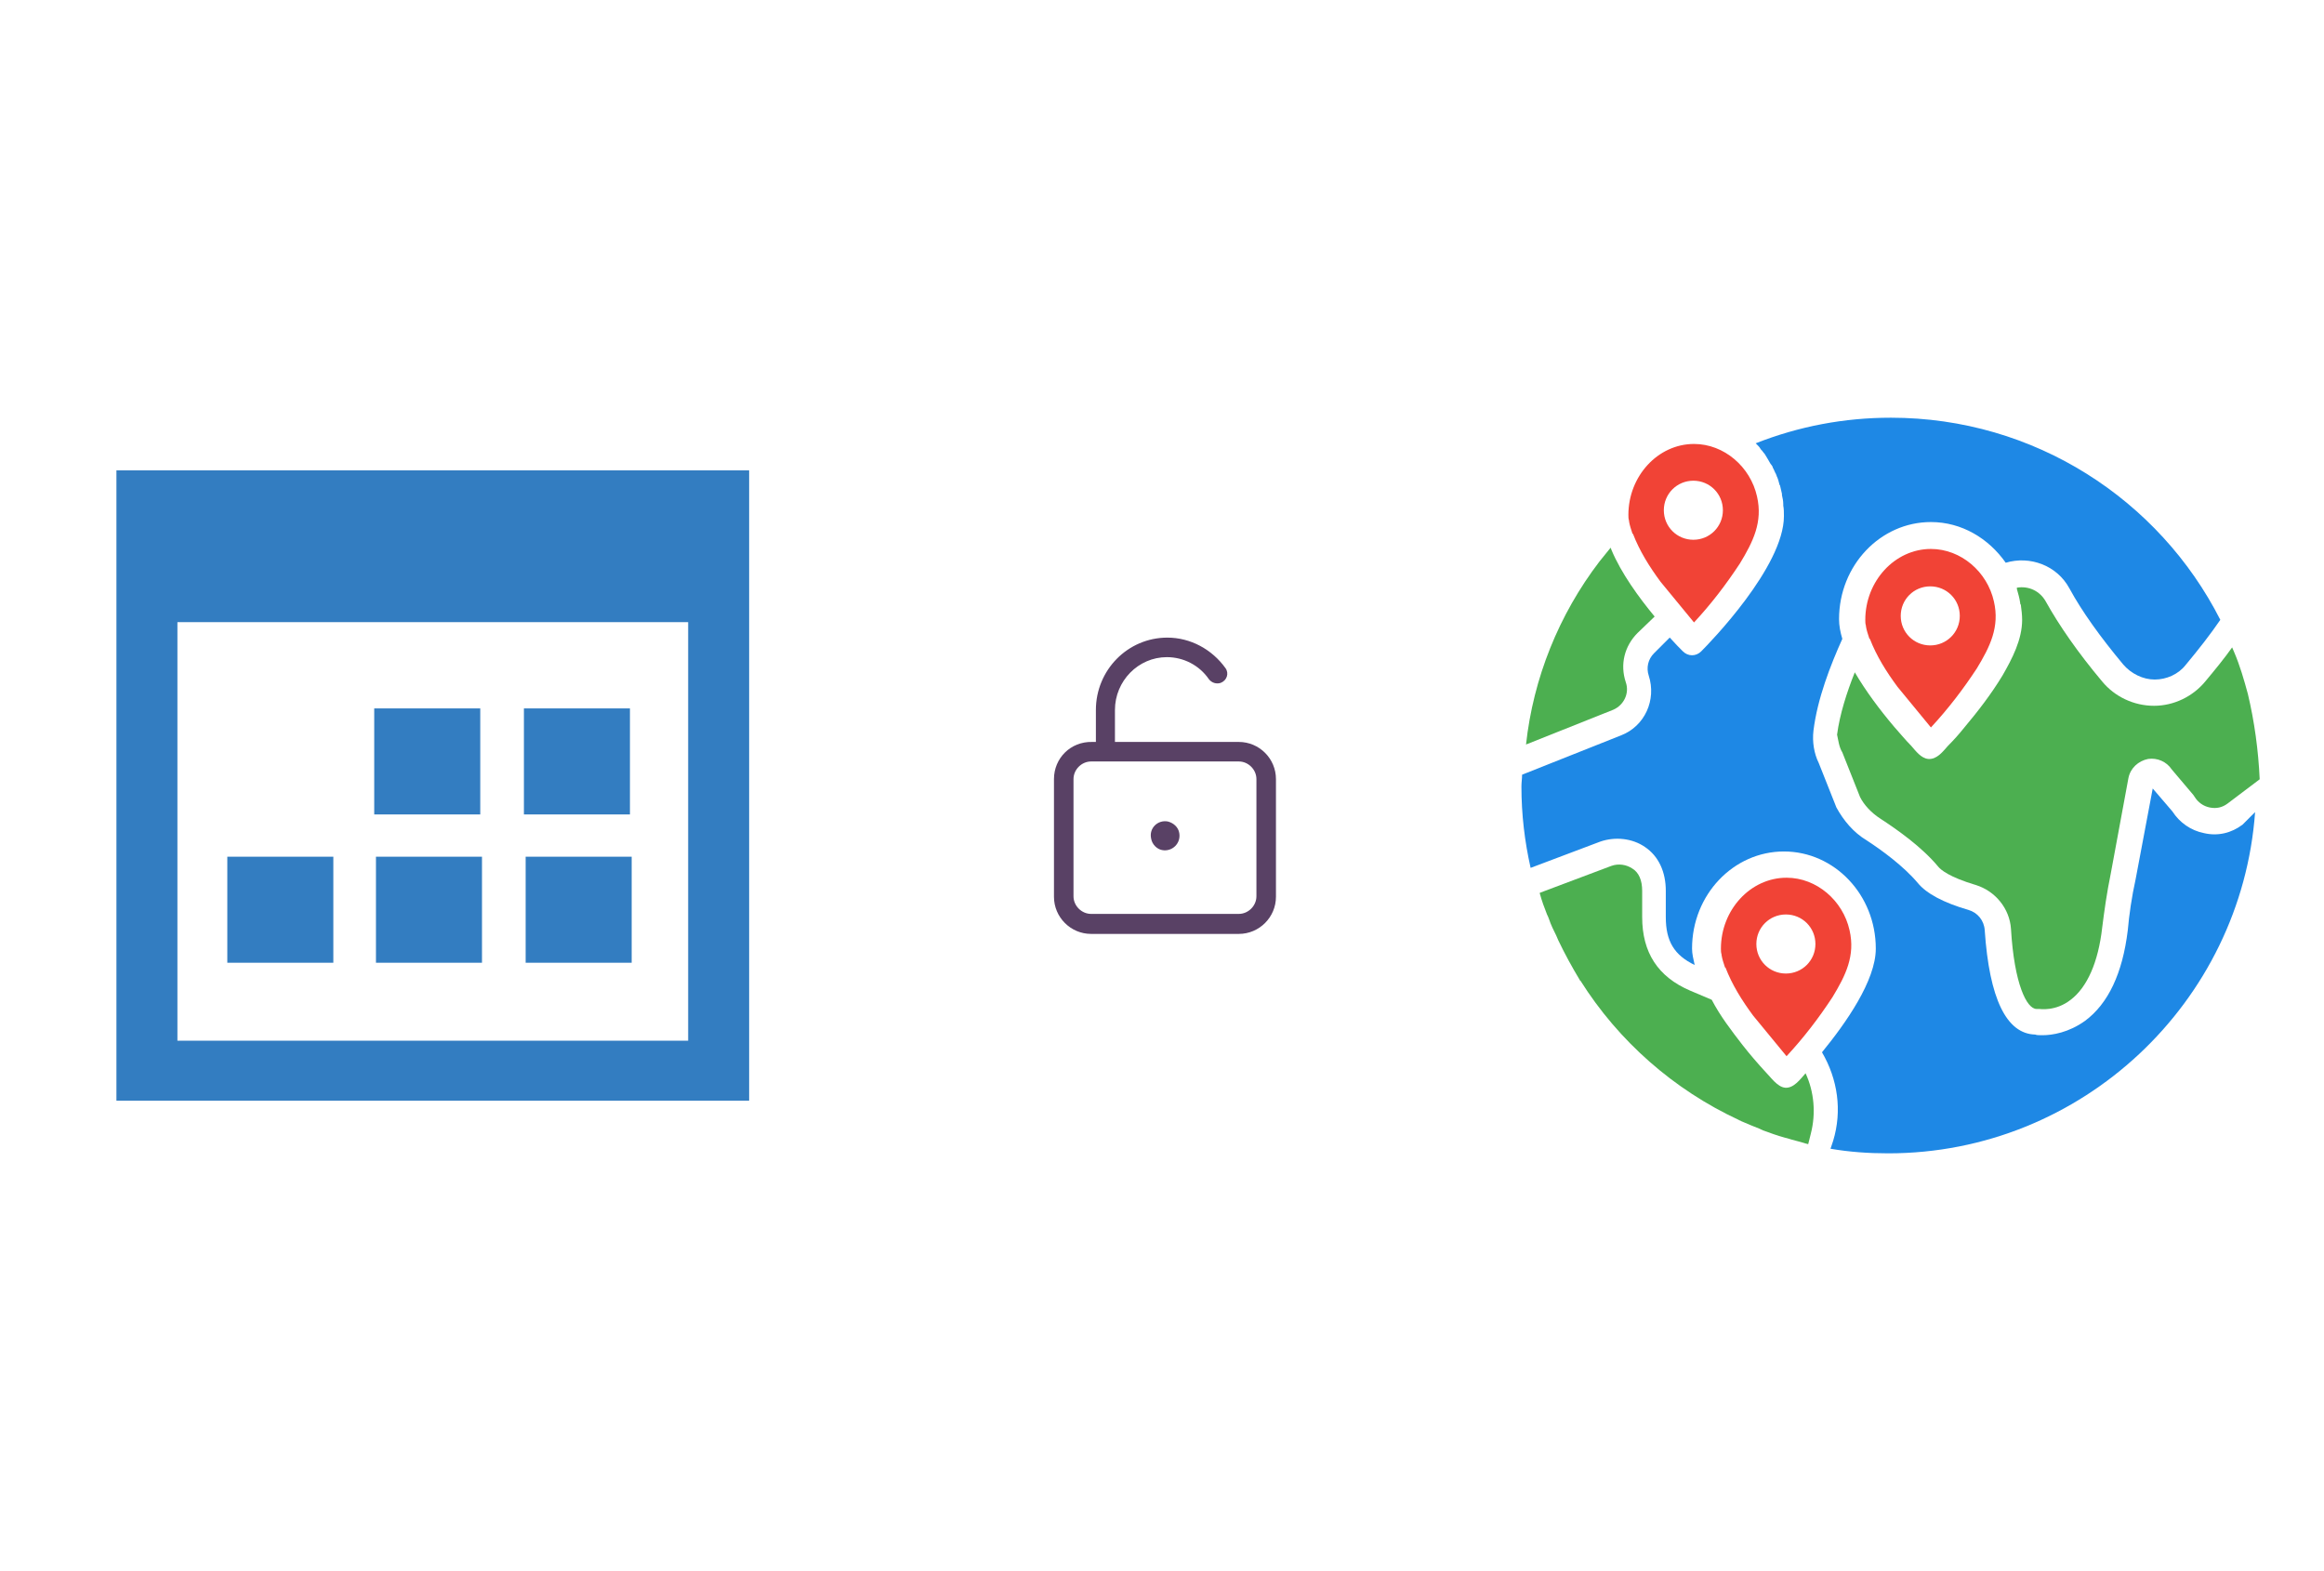
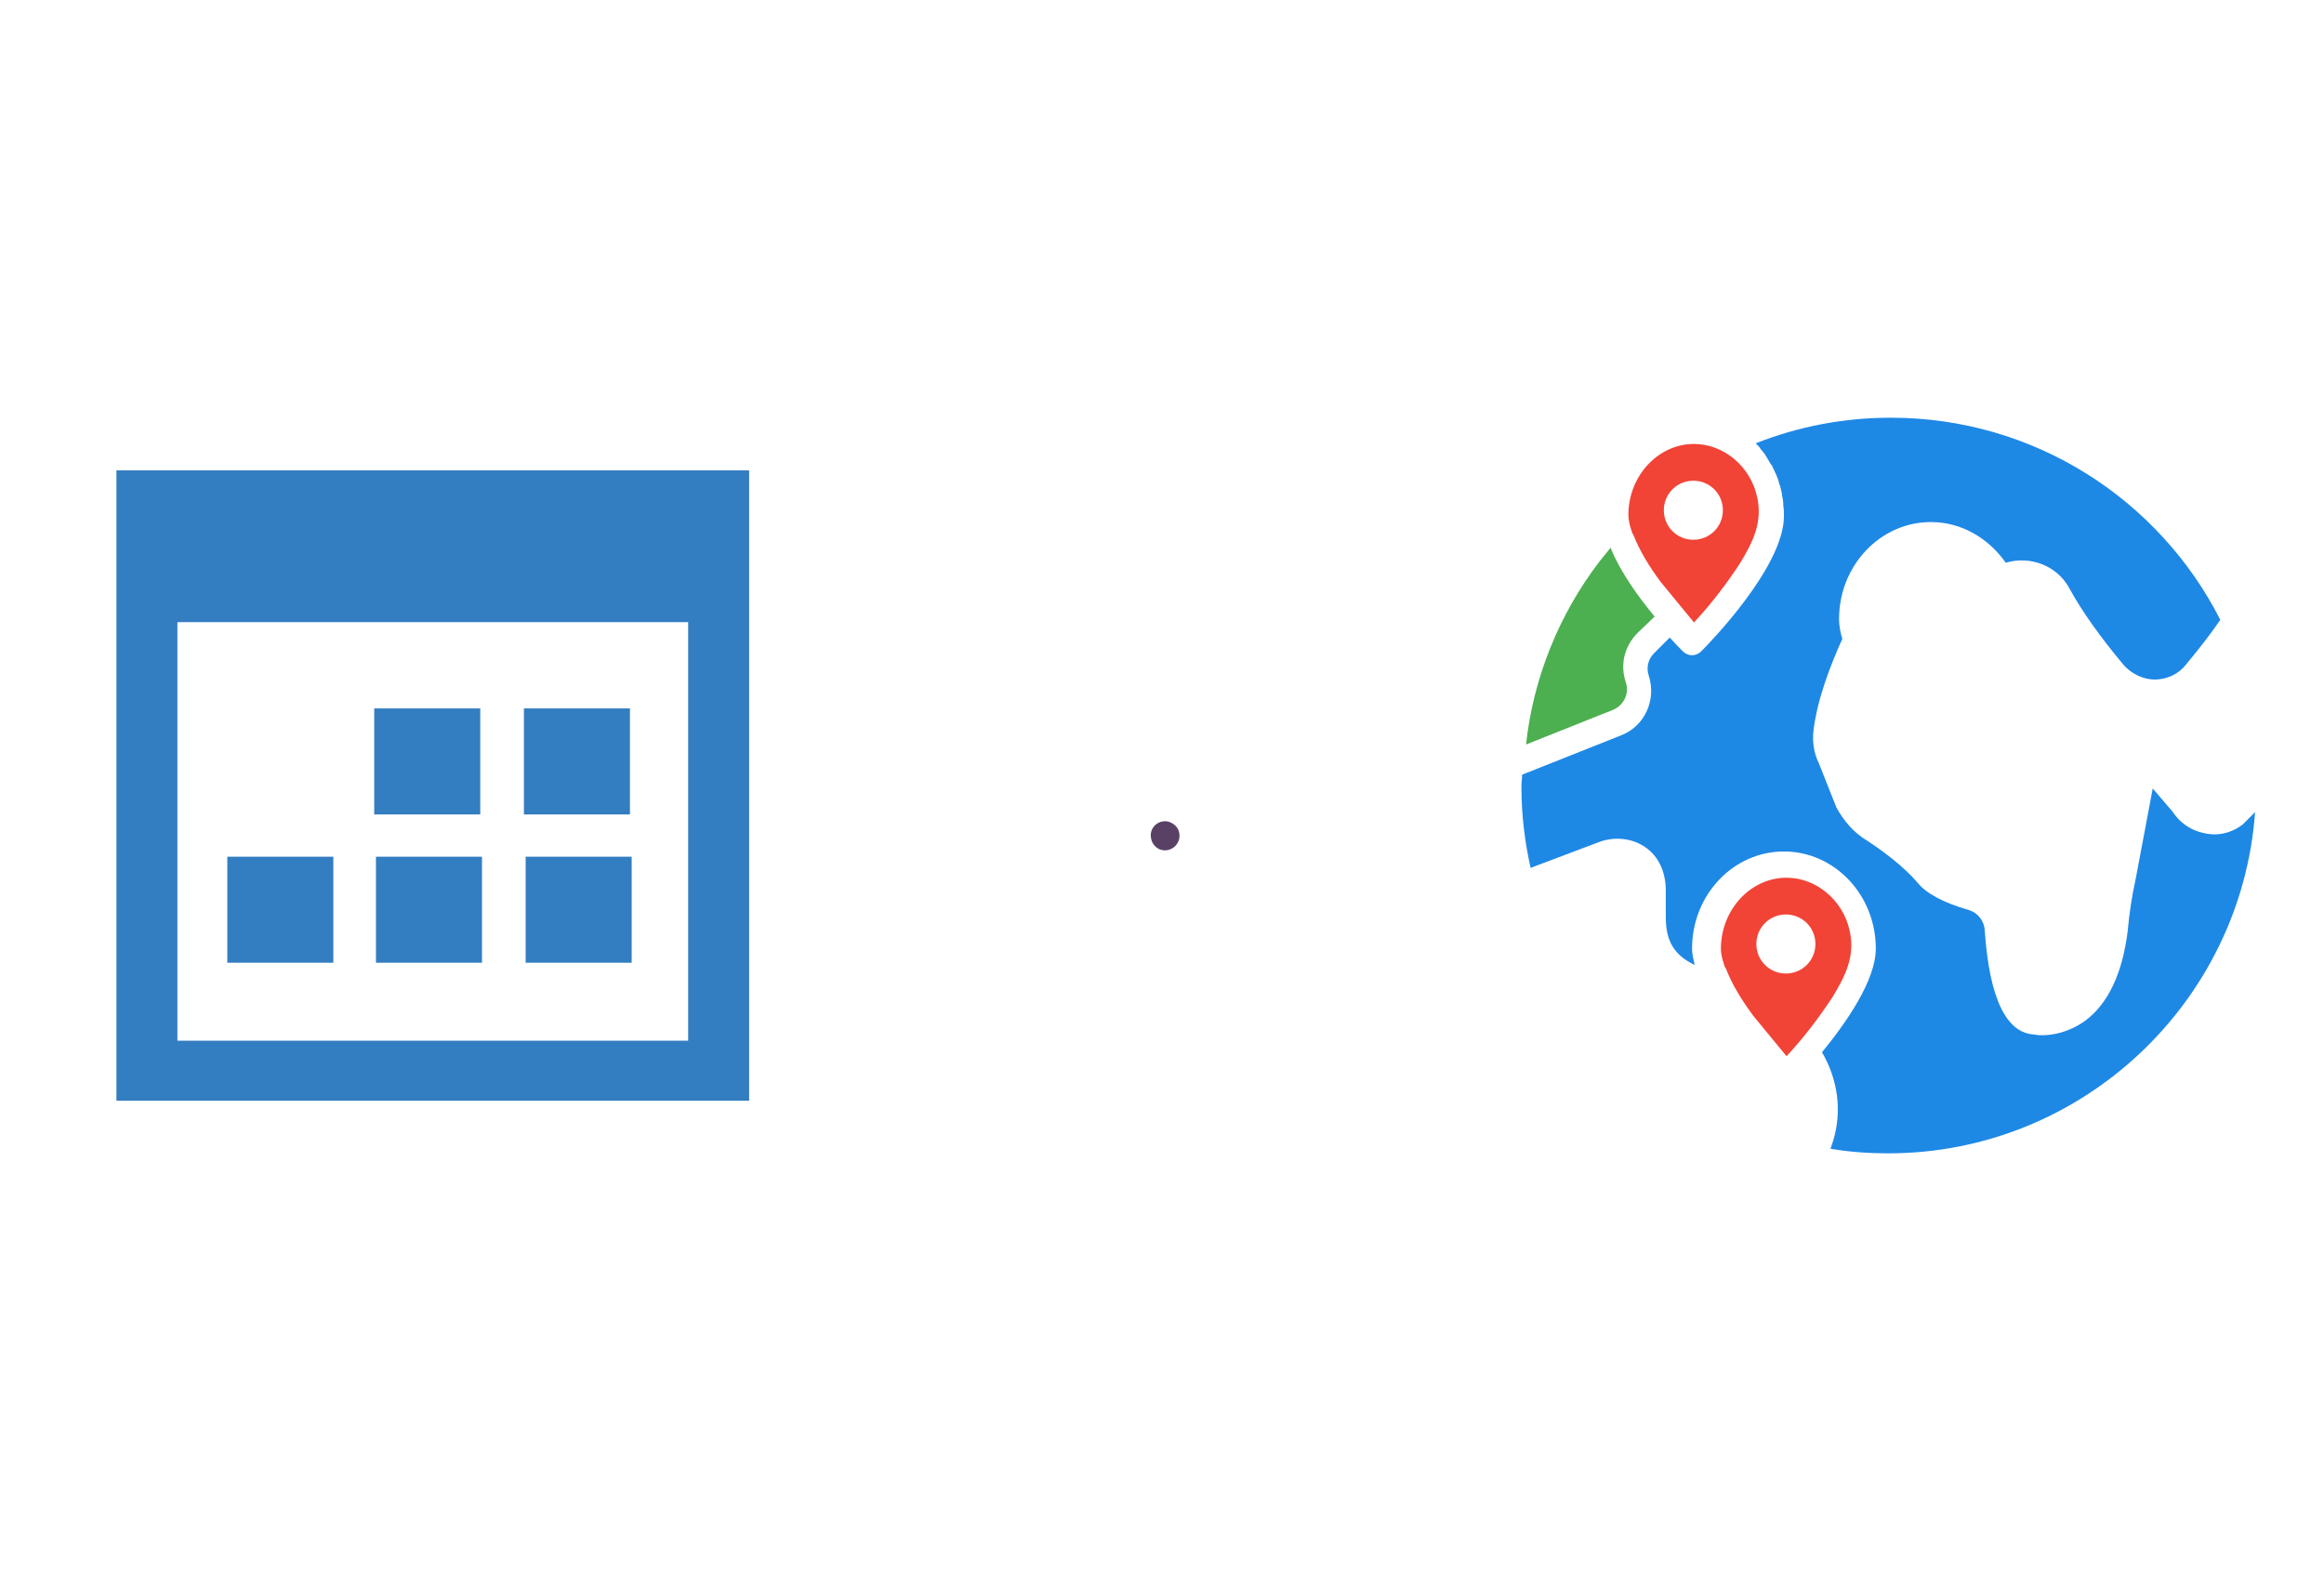
<svg xmlns="http://www.w3.org/2000/svg" x="0" y="0" width="392" height="265" xml="http://www.w3.org/XML/1998/namespace" version="1.1">
  <svg x="246" y="57" width="146" height="151" viewBox="0, 0, 131.9, 125.7" xml:space="preserve" id="Layer_1" enable-background="new 0 0 131.9 125.7" version="1.1">
    <g>
      <path d="M59.6 84.9 C58.6 80.4 54.6 76.9 50 76.9 C44.5 76.9 40 81.8 40 87.7 C40 88 40 88.3 40.1 88.6 C40.1 88.6 40.1 88.6 40.1 88.7 C40.2 89.3 40.4 89.9 40.6 90.5 C40.6 90.5 40.6 90.6 40.7 90.6 C41.7 93.2 43.2 95.6 44.9 97.9 C45.3 98.4 50 104.1 50 104.1 C52.6 101.3 54.9 98.3 57 95.1 C59 91.8 60.5 88.8 59.6 84.9 z M49.9 91.5 C47.4 91.5 45.4 89.5 45.4 87 C45.4 84.5 47.4 82.5 49.9 82.5 C52.4 82.5 54.4 84.5 54.4 87 C54.4 89.5 52.4 91.5 49.9 91.5 z" style="fill:#F14336;" />
      <g>
-         <path d="M81.6 34.8 C80.6 30.3 76.6 26.8 72 26.8 C66.5 26.8 62 31.7 62 37.6 C62 37.9 62 38.2 62.1 38.5 C62.1 38.5 62.1 38.5 62.1 38.6 C62.2 39.2 62.4 39.8 62.6 40.4 C62.6 40.4 62.6 40.5 62.7 40.5 C63.7 43.1 65.2 45.5 66.9 47.8 C67.3 48.3 72 54 72 54 C74.6 51.2 76.9 48.2 79 45 C81 41.7 82.5 38.7 81.6 34.8 z M71.9 41.5 C69.4 41.5 67.4 39.5 67.4 37 C67.4 34.5 69.4 32.5 71.9 32.5 C74.4 32.5 76.4 34.5 76.4 37 C76.4 39.5 74.4 41.5 71.9 41.5 z" style="fill:#F14336;" />
-         <path d="M120.3 48.9 C119.7 46.7 119.1 44.6 118.2 42.5 C118.1 42.3 118 42 117.9 41.8 C116.7 43.5 115.3 45.2 113.8 47 C111.9 49.3 109 50.7 106 50.7 C102.9 50.7 100 49.3 98.1 47 C94.4 42.6 91.5 38.4 89.5 34.8 C88.6 33.2 86.9 32.4 85.1 32.7 C85.1 32.8 85.1 32.8 85.1 32.9 C85.3 33.6 85.5 34.3 85.6 35 C85.6 35.1 85.6 35.2 85.7 35.3 C85.8 36.1 85.9 36.8 85.9 37.6 C85.9 40.6 84.4 43.5 82.9 46.1 C81.2 48.9 79.2 51.5 77.1 54 C76.3 55 75.5 55.9 74.6 56.8 C73.8 57.7 72.9 58.9 71.6 58.8 C70.5 58.7 69.7 57.6 69 56.8 C68.1 55.9 67.3 54.9 66.4 53.9 C64.2 51.3 62.1 48.5 60.4 45.6 C59.2 48.6 58.1 52 57.7 55.1 C57.9 56 58 57 58.5 57.8 L61.2 64.6 C61.8 65.8 62.9 67 64.3 67.9 C66.9 69.6 70.6 72.2 73.1 75.2 C73.5 75.7 74.8 76.8 78.8 78 C81.8 78.9 84 81.6 84.2 84.7 C84.7 93.1 86.6 96.9 88.1 96.9 C88.2 96.9 88.3 96.9 88.5 96.9 C88.6 96.9 91 97.3 93.3 95.5 C95.8 93.6 97.5 89.8 98.1 84.5 C98.4 82.1 98.8 79.2 99.4 76.3 L102.1 61.7 C102.4 60.2 103.6 59.1 105.1 58.8 C106.5 58.6 107.9 59.2 108.7 60.4 L112 64.3 C112.1 64.4 112.1 64.5 112.2 64.6 C112.7 65.4 113.5 66 114.5 66.2 C115.5 66.4 116.4 66.2 117.2 65.6 L122.1 61.9 C121.9 57.5 121.3 53.1 120.3 48.9 z" style="fill:#4CAF50;" />
        <path d="M29.9 37.1 C27.5 34.2 24.8 30.5 23.3 26.9 C23.3 26.8 23.2 26.7 23.2 26.6 C22.6 27.3 22.1 28 21.5 28.7 C15.3 36.8 11.4 46.5 10.3 56.6 L23.6 51.3 C25.2 50.6 26.1 48.8 25.5 47.1 C24.6 44.4 25.3 41.6 27.3 39.6 L29.9 37.1 z" style="fill:#4CAF50;" />
-         <path d="M52.9 106.7 C52.1 107.6 51.1 109 49.8 108.9 C48.6 108.8 47.6 107.3 46.8 106.5 C45.6 105.2 44.4 103.8 43.3 102.4 C41.6 100.2 39.9 98 38.6 95.5 L35.3 94.1 C30.4 92 28 88.3 28 82.9 L28 78.9 C28 77.3 27.5 76.1 26.5 75.5 C25.6 74.9 24.4 74.7 23.3 75.1 L12.4 79.2 C12.4 79.2 12.4 79.3 12.4 79.3 C12.7 80.4 13.1 81.5 13.5 82.5 C13.6 82.7 13.7 82.9 13.8 83.2 C14.1 84.1 14.5 84.9 14.9 85.7 C15 85.9 15.1 86.2 15.2 86.4 C16.2 88.5 17.3 90.5 18.5 92.5 C18.5 92.5 18.5 92.6 18.6 92.6 C24.4 101.8 32.8 109.2 42.7 113.8 C42.8 113.9 43 113.9 43.1 114 C44 114.4 45 114.8 46 115.2 C46.1 115.3 46.3 115.3 46.4 115.4 C47.5 115.8 48.6 116.2 49.7 116.5 C49.8 116.5 50 116.6 50.1 116.6 C51 116.9 52 117.1 52.9 117.4 C53 117.4 53.2 117.5 53.3 117.5 L53.7 115.9 C54.5 112.8 54.2 109.5 52.9 106.7 z" style="fill:#4CAF50;" />
        <path d="M119.5 68.8 C117.8 70.1 115.7 70.6 113.6 70.1 C111.6 69.7 109.9 68.5 108.8 66.8 L105.8 63.3 L103.2 77.1 C102.6 79.8 102.2 82.6 102 84.9 C101.2 91.5 99 96.1 95.5 98.7 C93 100.5 90.5 100.9 89 100.9 C88.5 100.9 88.1 100.9 87.9 100.8 C83.5 100.7 80.9 95.3 80.2 84.9 C80.1 83.4 79.1 82.2 77.7 81.8 C73.9 80.7 71.3 79.3 70 77.7 C67.8 75.1 64.5 72.7 62.2 71.2 C60.2 70 58.7 68.2 57.6 66.2 L54.9 59.4 C54.2 58 53.9 56.2 54.1 54.5 C54.7 49.6 56.7 44.5 58.5 40.5 C58.2 39.5 58 38.5 58 37.5 C58 29.3 64.3 22.7 72 22.7 C76.7 22.7 80.8 25.2 83.4 28.9 C87.1 27.8 91.2 29.3 93.1 32.8 C95 36.3 97.8 40.2 101.3 44.4 C102.5 45.8 104.3 46.7 106.1 46.7 C106.1 46.7 106.1 46.7 106.1 46.7 C107.9 46.7 109.7 45.9 110.8 44.5 C112.8 42.1 114.6 39.8 116.1 37.6 C106.8 19.3 87.8 6.8 65.9 6.8 C58.8 6.8 51.9 8.1 45.3 10.7 C45.4 10.8 45.4 10.8 45.5 10.9 C45.7 11.1 45.9 11.3 46 11.5 C46.1 11.7 46.3 11.8 46.4 12 C46.6 12.2 46.8 12.5 46.9 12.7 C47 12.9 47.1 13 47.2 13.2 C47.4 13.5 47.5 13.8 47.7 14 C47.8 14.1 47.9 14.3 47.9 14.4 C48.1 14.7 48.2 15.1 48.4 15.4 C48.4 15.5 48.5 15.6 48.5 15.7 C48.7 16.1 48.8 16.5 48.9 16.9 C48.9 17 48.9 17 49 17.1 C49.1 17.5 49.2 18 49.3 18.4 C49.3 18.5 49.3 18.5 49.3 18.6 C49.4 19 49.5 19.5 49.5 20 C49.5 20.1 49.5 20.1 49.5 20.2 C49.6 20.7 49.6 21.2 49.6 21.8 C49.6 29.5 38.3 41.1 37 42.4 C36.6 42.8 36.1 43 35.6 43 C35.1 43 34.6 42.8 34.2 42.4 C34.2 42.4 34.1 42.3 34 42.2 C33.7 41.9 33 41.2 32.2 40.3 L29.8 42.7 C28.9 43.6 28.6 44.9 29 46.1 C30.2 49.8 28.4 53.8 24.8 55.2 L9.7 61.2 C9.7 61.8 9.6 62.4 9.6 63 C9.6 67.3 10.1 71.4 11 75.4 L21.6 71.4 C23.9 70.6 26.5 70.9 28.4 72.2 C30.5 73.6 31.6 76 31.6 78.9 L31.6 82.9 C31.6 86.6 32.9 88.7 36 90.2 C35.8 89.3 35.6 88.5 35.6 87.7 C35.6 79.5 41.9 72.9 49.6 72.9 C57.3 72.9 63.6 79.5 63.6 87.7 C63.6 92.6 59 99.1 55.4 103.5 C57.8 107.6 58.5 112.4 57.1 117 L56.7 118.2 C59.6 118.7 62.5 118.9 65.5 118.9 C95 118.9 119.3 95.9 121.4 66.9 L119.5 68.8 z" style="fill:#1E88E5;" />
        <path d="M45.5 18.8 C44.5 14.3 40.5 10.8 35.9 10.8 C30.4 10.8 25.9 15.7 25.9 21.6 C25.9 21.9 25.9 22.2 26 22.5 C26 22.5 26 22.5 26 22.6 C26.1 23.2 26.3 23.8 26.5 24.4 C26.5 24.4 26.5 24.5 26.6 24.5 C27.6 27.1 29.1 29.5 30.8 31.8 C31.2 32.3 35.9 38 35.9 38 C38.5 35.2 40.8 32.2 42.9 29 C44.9 25.7 46.4 22.7 45.5 18.8 z M35.8 25.4 C33.3 25.4 31.3 23.4 31.3 20.9 C31.3 18.4 33.3 16.4 35.8 16.4 C38.3 16.4 40.3 18.4 40.3 20.9 C40.3 23.4 38.3 25.4 35.8 25.4 z" style="fill:#F14336;" />
      </g>
    </g>
  </svg>
  <svg x="146" y="82" width="101" height="101" viewBox="0, 0, 68, 125.7" xml:space="preserve" id="Layer_1#1" enable-background="new 0 0 68 125.7" version="1.1">
    <g>
      <path d="M33.4 76.4 C35.5 76.8 37.4 75 37 72.8 C36.8 71.6 35.8 70.7 34.6 70.4 C32.5 70 30.6 71.8 31.1 74 C31.3 75.2 32.3 76.2 33.4 76.4 z" style="fill:#594165;" />
-       <path d="M10.7 61.5 L10.7 86.2 C10.7 90.5 14.2 94 18.5 94 L49.5 94 C53.8 94 57.3 90.5 57.3 86.2 L57.3 61.5 C57.3 57.2 53.8 53.7 49.5 53.7 L23.5 53.7 L23.5 47 C23.5 40.9 28.4 35.9 34.4 35.9 C37.9 35.9 41.2 37.6 43.2 40.5 C43.8 41.3 44.8 41.6 45.7 41.3 L45.7 41.3 C47 40.8 47.5 39.3 46.7 38.2 C43.9 34.3 39.4 31.8 34.5 31.8 C26.2 31.8 19.5 38.6 19.5 47 L19.5 53.7 L18.7 53.7 C14.2 53.6 10.7 57.1 10.7 61.5 z M14.8 61.5 C14.8 59.5 16.5 57.8 18.5 57.8 L49.5 57.8 C51.5 57.8 53.2 59.5 53.2 61.5 L53.2 86.1 C53.2 88.1 51.5 89.8 49.5 89.8 L18.5 89.8 C16.5 89.8 14.8 88.1 14.8 86.1 L14.8 61.5 z" style="fill:#594165;" />
    </g>
  </svg>
  <svg x="0" y="57" width="146" height="151" viewBox="0, 0, 249.8, 257.7" xml:space="preserve" id="calendar" enable-background="new 0 0 249.8 257.7" version="1.1">
    <style type="text/css">
	.st0{fill:#337DC1;}
</style>
    <path d="M181.8 137.2 L151.2 137.2 L151.2 106.6 L181.8 106.6 L181.8 137.2 z M151.7 180 L182.3 180 L182.3 149.4 L151.7 149.4 L151.7 180 z M108.5 180 L139.1 180 L139.1 149.4 L108.5 149.4 L108.5 180 z M216.2 37.9 C216.2 98.6 216.2 159 216.2 219.8 C155.5 219.8 94.6 219.8 33.6 219.8 C33.6 159.4 33.6 98.7 33.6 37.9 C94.5 37.9 155.3 37.9 216.2 37.9 z M198.6 81.7 C149.2 81.7 100.1 81.7 51.2 81.7 C51.2 122.2 51.2 162.3 51.2 202.5 C100.4 202.5 149.5 202.5 198.6 202.5 C198.6 161.9 198.6 121.7 198.6 81.7 z M96.2 149.4 L65.6 149.4 L65.6 180 L96.2 180 L96.2 149.4 z M138.6 106.6 L108 106.6 L108 137.2 L138.6 137.2 L138.6 106.6 z" id="calendar_1_" class="st0" style="fill:#337DC1;" />
  </svg>
</svg>